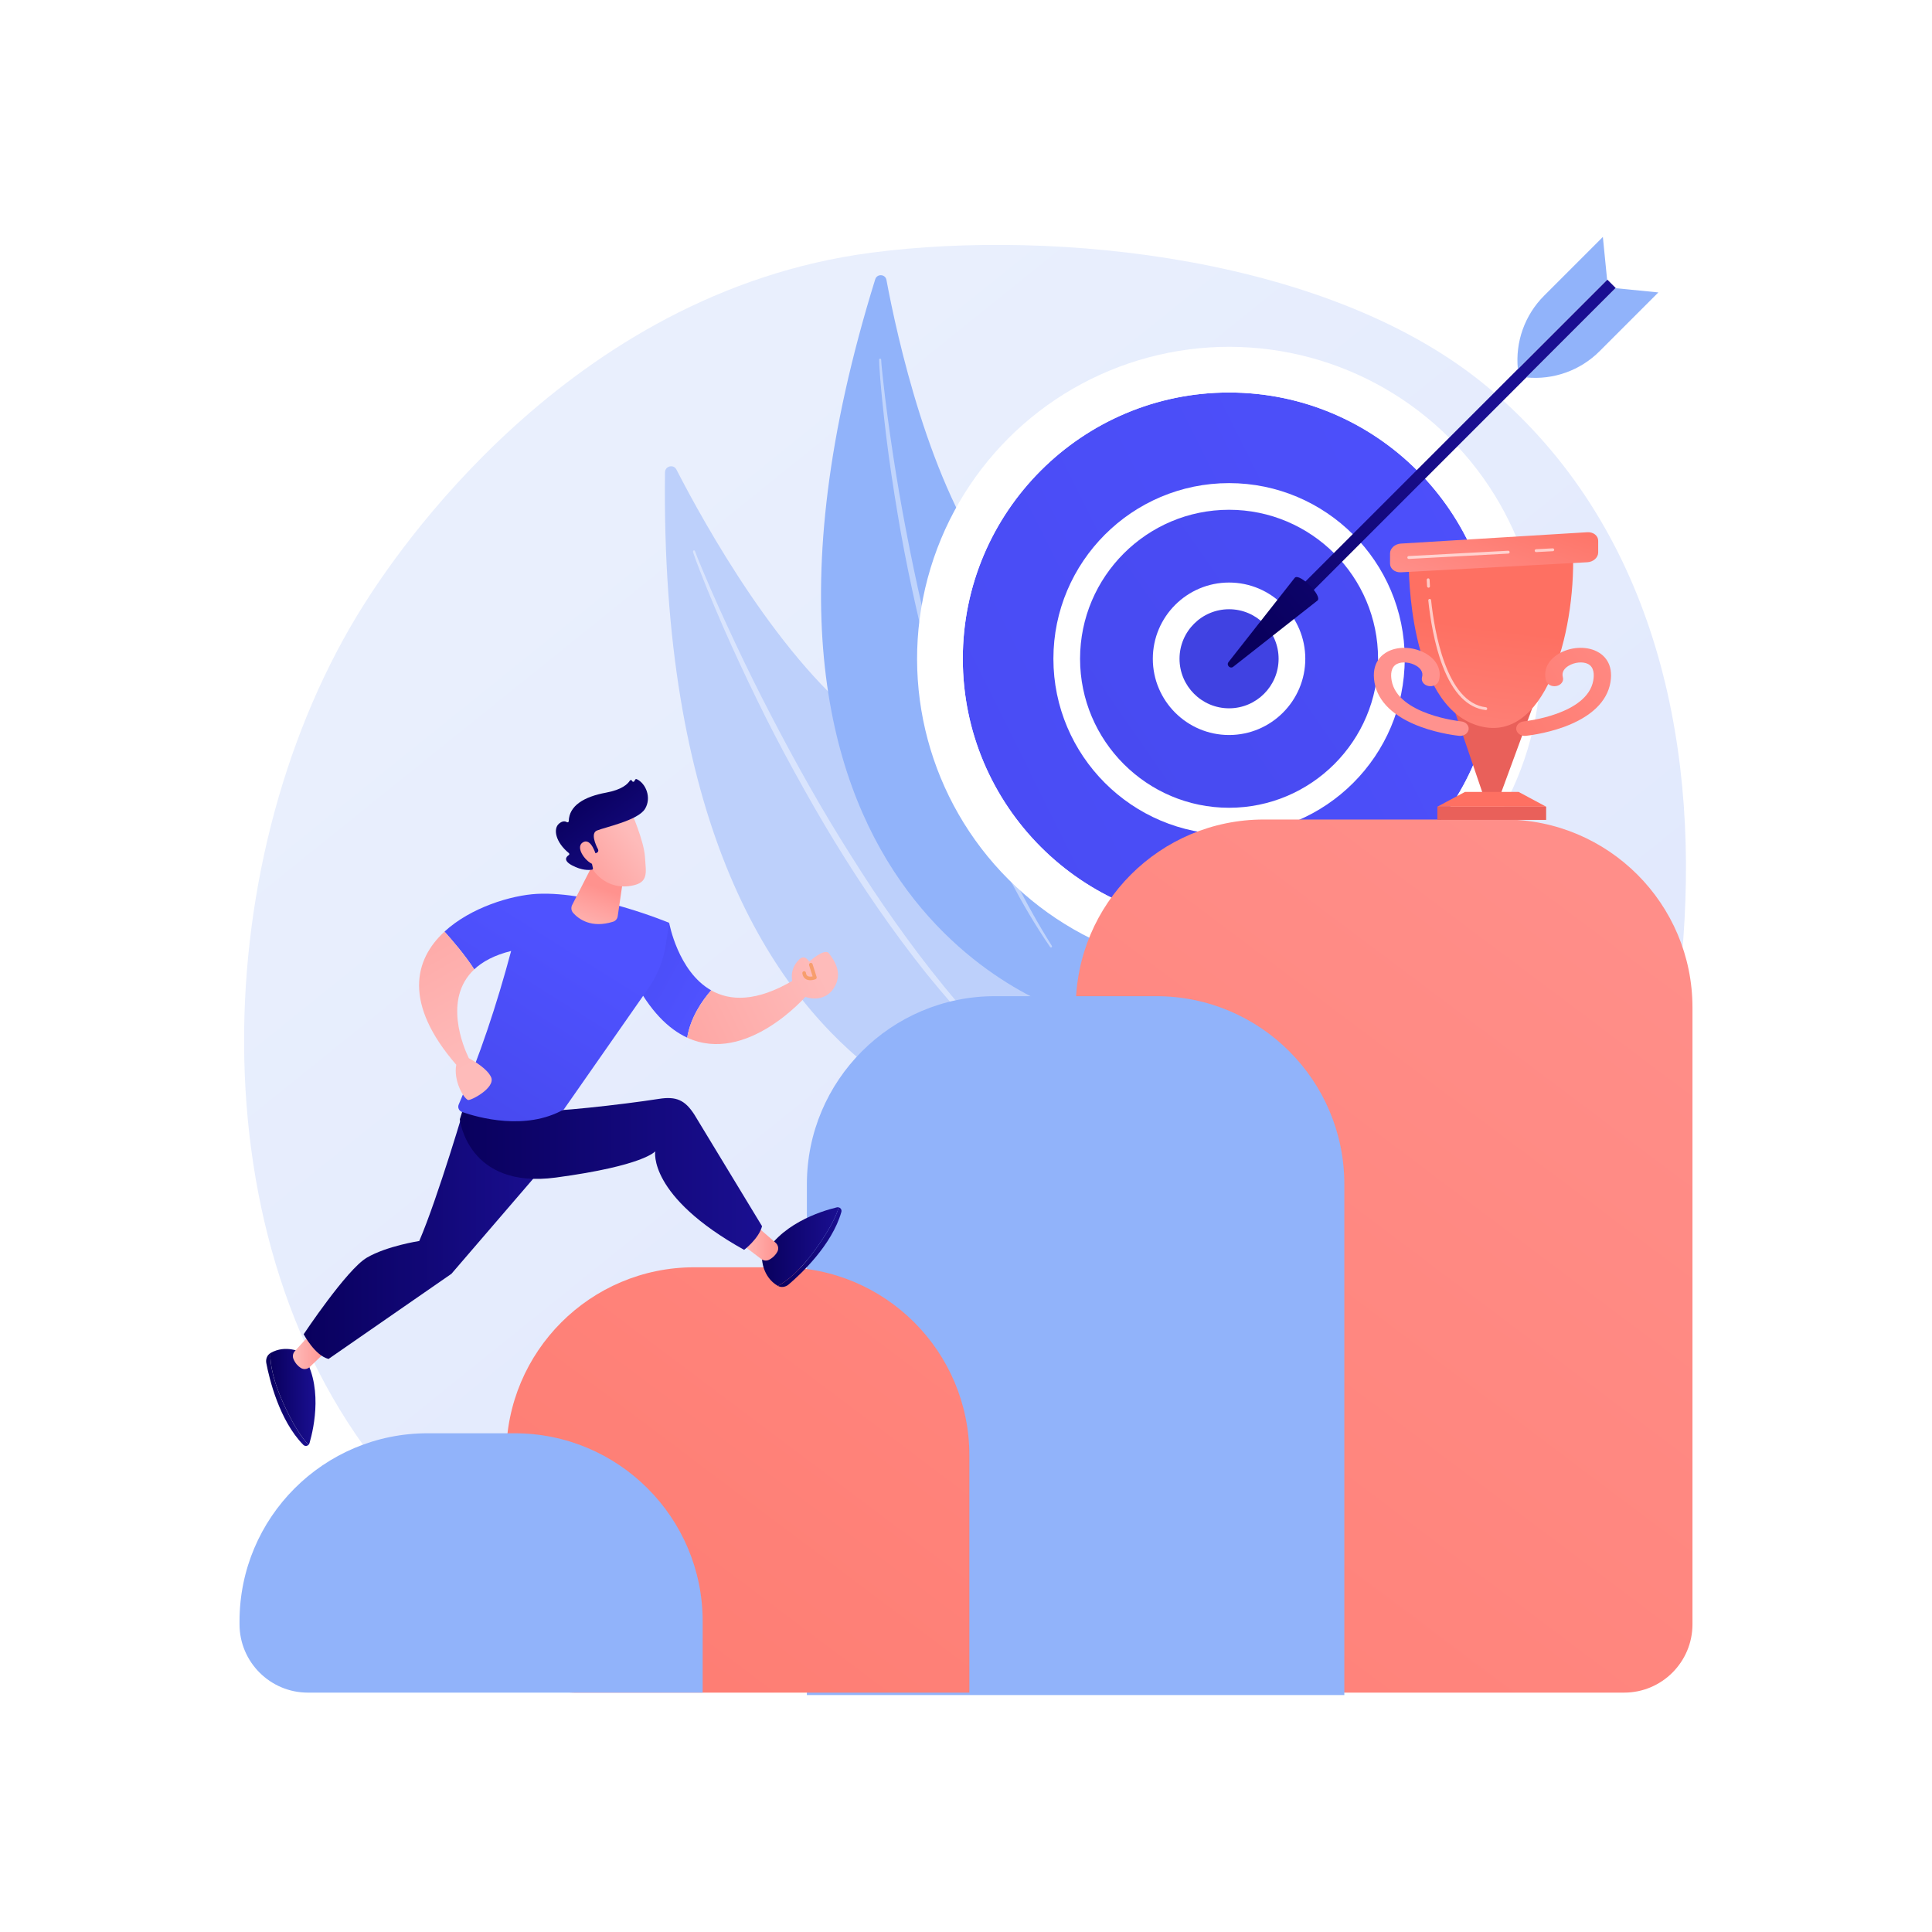
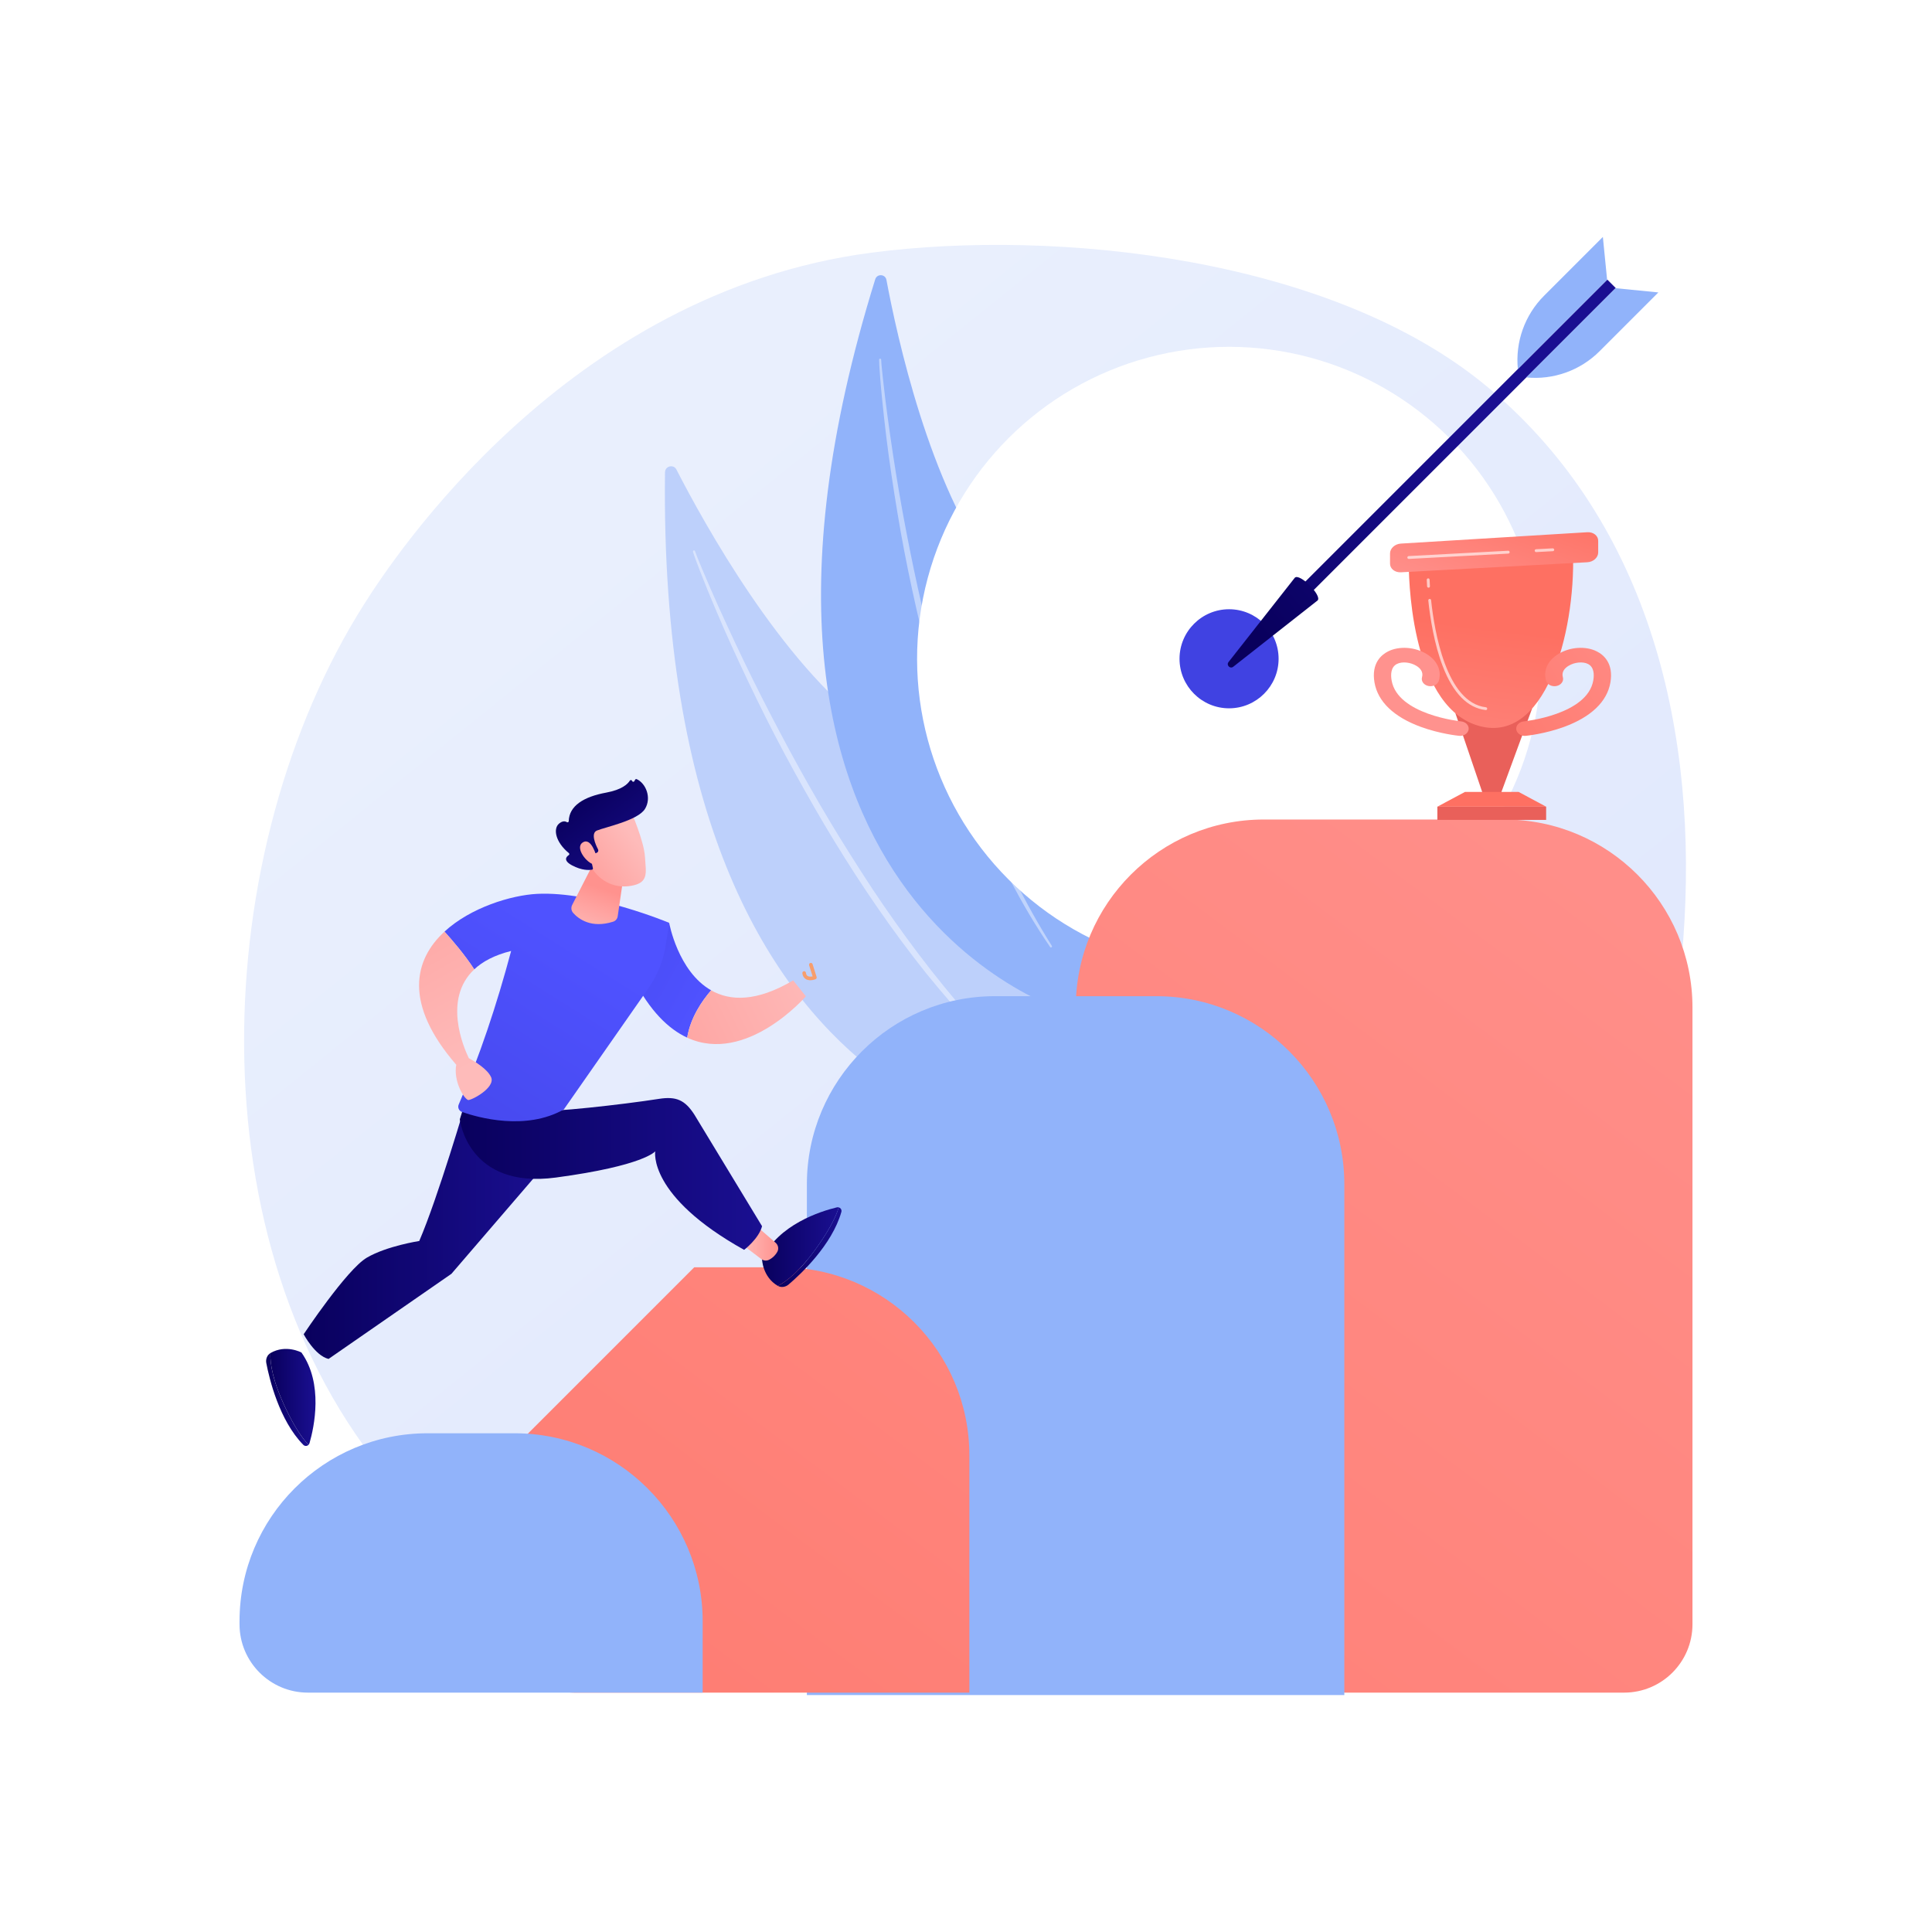
<svg xmlns="http://www.w3.org/2000/svg" xmlns:xlink="http://www.w3.org/1999/xlink" viewBox="0 0 500 500">
  <defs>
    <style> .cls-1 { fill: url(#linear-gradient-12); } .cls-1, .cls-2, .cls-3, .cls-4, .cls-5, .cls-6, .cls-7, .cls-8, .cls-9, .cls-10, .cls-11, .cls-12, .cls-13, .cls-14, .cls-15, .cls-16, .cls-17, .cls-18, .cls-19, .cls-20, .cls-21, .cls-22, .cls-23, .cls-24, .cls-25, .cls-26, .cls-27, .cls-28, .cls-29, .cls-30, .cls-31, .cls-32, .cls-33, .cls-34, .cls-35, .cls-36, .cls-37, .cls-38 { stroke-width: 0px; } .cls-2 { fill: url(#linear-gradient-17); } .cls-3 { fill: url(#linear-gradient-19); } .cls-4 { fill: url(#linear-gradient); } .cls-5 { fill: url(#linear-gradient-21); } .cls-6 { fill: url(#linear-gradient-6); } .cls-7 { fill: #bdd0fb; } .cls-8 { fill: url(#linear-gradient-15); } .cls-9 { fill: #f79e6d; } .cls-10 { fill: url(#linear-gradient-11); } .cls-11 { fill: url(#linear-gradient-5); } .cls-12 { fill: url(#linear-gradient-31); } .cls-13 { fill: url(#linear-gradient-13); } .cls-14 { fill: url(#linear-gradient-23); } .cls-15 { opacity: .43; } .cls-15, .cls-19, .cls-37 { fill: #fff; } .cls-16 { fill: url(#linear-gradient-25); } .cls-17 { fill: url(#linear-gradient-16); } .cls-18 { fill: url(#linear-gradient-22); } .cls-20 { fill: url(#linear-gradient-32); } .cls-21 { fill: url(#linear-gradient-20); } .cls-22 { fill: url(#linear-gradient-14); } .cls-23 { fill: url(#linear-gradient-2); } .cls-24 { fill: url(#linear-gradient-7); } .cls-25 { fill: url(#linear-gradient-3); } .cls-26 { fill: url(#linear-gradient-9); } .cls-27 { fill: url(#linear-gradient-27); } .cls-28 { fill: url(#linear-gradient-8); } .cls-29 { fill: url(#linear-gradient-24); } .cls-30 { fill: url(#linear-gradient-26); } .cls-31 { fill: url(#linear-gradient-18); } .cls-32 { fill: url(#linear-gradient-30); } .cls-33 { fill: url(#linear-gradient-29); } .cls-34 { fill: #91b3fa; } .cls-35 { fill: url(#linear-gradient-28); } .cls-36 { fill: url(#linear-gradient-10); } .cls-37 { opacity: .63; } .cls-38 { fill: url(#linear-gradient-4); } </style>
    <linearGradient id="linear-gradient" x1="482.52" y1="537.04" x2="156.19" y2="131.75" gradientUnits="userSpaceOnUse">
      <stop offset="0" stop-color="#dae3fe" />
      <stop offset="1" stop-color="#e9effd" />
    </linearGradient>
    <linearGradient id="linear-gradient-2" x1="479.52" y1="90.01" x2="-144.2" y2="400.96" gradientUnits="userSpaceOnUse">
      <stop offset="0" stop-color="#4f52ff" />
      <stop offset="1" stop-color="#4042e2" />
    </linearGradient>
    <linearGradient id="linear-gradient-3" x1="543.81" y1="14.43" x2="7.78" y2="385.04" gradientTransform="translate(417.37 -176.47) rotate(77.78)" xlink:href="#linear-gradient-2" />
    <linearGradient id="linear-gradient-4" x1="413.8" y1="-46.14" x2="362.28" y2="70.47" gradientTransform="translate(397.48 -181.56) rotate(74.52)" xlink:href="#linear-gradient-2" />
    <linearGradient id="linear-gradient-5" x1="-1765.94" y1="2607.07" x2="-1790.56" y2="2707.09" gradientTransform="translate(-2323.04 -1673.92) rotate(-90)" gradientUnits="userSpaceOnUse">
      <stop offset="0" stop-color="#09005d" />
      <stop offset="1" stop-color="#1a0f91" />
    </linearGradient>
    <linearGradient id="linear-gradient-6" x1="-1786.93" y1="2628.1" x2="-1794.46" y2="2708.8" gradientTransform="translate(-2797.26 758.38) rotate(-135)" xlink:href="#linear-gradient-5" />
    <linearGradient id="linear-gradient-7" x1="474.15" y1="181.06" x2="88.8" y2="693.99" gradientUnits="userSpaceOnUse">
      <stop offset="0" stop-color="#ff928e" />
      <stop offset="1" stop-color="#fe7062" />
    </linearGradient>
    <linearGradient id="linear-gradient-8" x1="383.36" y1="143.08" x2="21.46" y2="624.79" xlink:href="#linear-gradient-7" />
    <linearGradient id="linear-gradient-9" x1="389.24" y1="133.01" x2="387.73" y2="161.94" gradientUnits="userSpaceOnUse">
      <stop offset="0" stop-color="#e1473d" />
      <stop offset="1" stop-color="#e9605a" />
    </linearGradient>
    <linearGradient id="linear-gradient-10" x1="376.85" y1="219.57" x2="384.08" y2="162.33" xlink:href="#linear-gradient-7" />
    <linearGradient id="linear-gradient-11" x1="389.57" y1="154.41" x2="387.76" y2="183.34" xlink:href="#linear-gradient-9" />
    <linearGradient id="linear-gradient-12" x1="423.92" y1="160.89" x2="403.43" y2="186.81" xlink:href="#linear-gradient-7" />
    <linearGradient id="linear-gradient-13" x1="381.23" y1="158.48" x2="392.98" y2="125.33" xlink:href="#linear-gradient-7" />
    <linearGradient id="linear-gradient-14" x1="436.17" y1="158.72" x2="367.78" y2="202.11" xlink:href="#linear-gradient-7" />
    <linearGradient id="linear-gradient-15" x1="5423.26" y1="926.69" x2="5354.86" y2="970.08" gradientTransform="translate(6970.2) rotate(-180) scale(1 -1)" xlink:href="#linear-gradient-7" />
    <linearGradient id="linear-gradient-16" x1="182.57" y1="257.6" x2="125.61" y2="226.21" xlink:href="#linear-gradient-2" />
    <linearGradient id="linear-gradient-17" x1="212.26" y1="251.12" x2="142.11" y2="285.1" gradientUnits="userSpaceOnUse">
      <stop offset="0" stop-color="#febbba" />
      <stop offset="1" stop-color="#ff928e" />
    </linearGradient>
    <linearGradient id="linear-gradient-18" x1="212.59" y1="251.81" x2="142.45" y2="285.79" xlink:href="#linear-gradient-17" />
    <linearGradient id="linear-gradient-19" x1="68.88" y1="362.2" x2="79.86" y2="362.2" gradientTransform="matrix(1,0,0,1,0,0)" xlink:href="#linear-gradient-5" />
    <linearGradient id="linear-gradient-20" x1="69.97" y1="361.51" x2="81.66" y2="361.51" gradientTransform="matrix(1,0,0,1,0,0)" xlink:href="#linear-gradient-5" />
    <linearGradient id="linear-gradient-21" x1="75.81" y1="349.69" x2="84.4" y2="349.69" xlink:href="#linear-gradient-17" />
    <linearGradient id="linear-gradient-22" x1="201.32" y1="322.77" x2="217.78" y2="322.77" gradientTransform="matrix(1,0,0,1,0,0)" xlink:href="#linear-gradient-5" />
    <linearGradient id="linear-gradient-23" x1="197.22" y1="322.61" x2="217.07" y2="322.61" gradientTransform="matrix(1,0,0,1,0,0)" xlink:href="#linear-gradient-5" />
    <linearGradient id="linear-gradient-24" x1="191.96" y1="322.04" x2="201.4" y2="322.04" xlink:href="#linear-gradient-17" />
    <linearGradient id="linear-gradient-25" x1="78.59" y1="318.26" x2="142.2" y2="318.26" gradientTransform="matrix(1,0,0,1,0,0)" xlink:href="#linear-gradient-5" />
    <linearGradient id="linear-gradient-26" x1="119" y1="303.11" x2="197.22" y2="303.11" gradientTransform="matrix(1,0,0,1,0,0)" xlink:href="#linear-gradient-5" />
    <linearGradient id="linear-gradient-27" x1="145.74" y1="241.59" x2="93.96" y2="324.11" xlink:href="#linear-gradient-2" />
    <linearGradient id="linear-gradient-28" x1="125.21" y1="274.06" x2="83.46" y2="200.28" xlink:href="#linear-gradient-17" />
    <linearGradient id="linear-gradient-29" x1="151.6" y1="242.48" x2="155.97" y2="230.02" xlink:href="#linear-gradient-17" />
    <linearGradient id="linear-gradient-30" x1="164.04" y1="216.8" x2="144.87" y2="231.47" xlink:href="#linear-gradient-17" />
    <linearGradient id="linear-gradient-31" x1="150.54" y1="205.18" x2="168.4" y2="228.17" gradientTransform="matrix(1,0,0,1,0,0)" xlink:href="#linear-gradient-5" />
    <linearGradient id="linear-gradient-32" x1="161.66" y1="213.69" x2="142.49" y2="228.36" xlink:href="#linear-gradient-17" />
  </defs>
  <g id="Background">
-     <rect class="cls-19" width="500" height="500" />
-   </g>
+     </g>
  <g id="Illustration">
    <g>
      <path class="cls-4" d="m390.12,374.21c-6.71,8.59-24.27,26.69-30.07,30.44-51.56,33.4-127.03,22.78-143.62,19.41-24.5-4.98-81.14-.79-115.38-41.05-51.79-60.91-46.95-163.35-6.78-226.7,7.35-11.59,52.36-80.6,131.26-90.92,47.75-6.24,119.29,1.13,159.6,34.9,84.61,70.88,48.42,218.26,4.99,273.92Z" />
      <g>
        <g>
          <path class="cls-7" d="m172.11,122.22c.02-1.63,2.21-2.15,2.95-.7,7.18,13.99,27.14,50.1,49.97,66.78,37.17,27.15,68.39,77.16,54.6,109.14,0,0-109.66,2.01-107.53-175.22Z" />
          <path class="cls-15" d="m179.34,142.8c.14.48.29.86.43,1.28l.45,1.23.93,2.44c.63,1.62,1.28,3.23,1.93,4.85,1.32,3.22,2.67,6.42,4.06,9.61,2.79,6.37,5.74,12.67,8.79,18.92,3.04,6.26,6.26,12.43,9.61,18.53,3.35,6.1,6.79,12.15,10.43,18.09,7.25,11.88,15.15,23.39,23.84,34.28,4.4,5.4,8.94,10.69,13.78,15.71,4.87,4.98,9.96,9.75,15.37,14.13.12.1.29.08.39-.04.09-.11.08-.28-.03-.38h0c-5.22-4.57-10.18-9.42-14.9-14.49-4.73-5.06-9.16-10.4-13.45-15.84-4.29-5.45-8.35-11.06-12.29-16.77-3.93-5.71-7.63-11.58-11.29-17.46-7.28-11.81-13.92-24-20.22-36.37-3.14-6.19-6.15-12.44-9.05-18.75-1.46-3.15-2.88-6.31-4.27-9.5l-2.04-4.79-1-2.4-.48-1.21c-.15-.4-.32-.82-.44-1.18l-.02-.06c-.05-.14-.2-.22-.34-.17-.14.05-.21.19-.17.33Z" />
        </g>
        <g>
          <path class="cls-34" d="m226.51,72.28c.46-1.49,2.61-1.37,2.9.16,2.76,14.79,11.22,53.35,27.61,74.87,26.68,35.04,41.67,89.41,20.3,114.98,0,0-101.11-28.07-50.81-190.02Z" />
          <path class="cls-15" d="m227.52,93.12c0,.48.03.87.04,1.29l.08,1.25.18,2.49c.13,1.66.29,3.32.45,4.97.33,3.31.7,6.62,1.1,9.92.81,6.61,1.81,13.19,2.9,19.75,1.08,6.57,2.35,13.11,3.75,19.61,1.41,6.51,2.91,13,4.63,19.43,3.41,12.88,7.52,25.58,12.51,37.94,2.56,6.15,5.28,12.24,8.36,18.16,3.11,5.89,6.48,11.66,10.25,17.15.08.12.25.15.37.07.12-.08.15-.24.08-.36h0c-3.54-5.62-6.77-11.42-9.71-17.36-2.96-5.94-5.56-12.04-8.01-18.2-2.44-6.16-4.64-12.42-6.69-18.73-2.05-6.31-3.84-12.7-5.59-19.1-3.45-12.81-6.22-25.81-8.62-38.86-1.19-6.53-2.25-13.09-3.19-19.66-.48-3.29-.92-6.58-1.33-9.87l-.57-4.95-.26-2.48-.12-1.24c-.03-.41-.07-.84-.08-1.2v-.06c0-.15-.13-.26-.28-.26-.14,0-.25.12-.26.26Z" />
        </g>
      </g>
      <g>
        <g>
          <circle class="cls-19" cx="318.08" cy="170.49" r="80.74" transform="translate(-27.39 274.86) rotate(-45)" />
          <g>
-             <circle class="cls-23" cx="318.08" cy="170.49" r="68.91" />
            <path class="cls-19" d="m318.08,242.85c-39.9,0-72.36-32.46-72.36-72.36s32.46-72.36,72.36-72.36,72.36,32.46,72.36,72.36-32.46,72.36-72.36,72.36Zm0-141.27c-38,0-68.91,30.91-68.91,68.91s30.91,68.91,68.91,68.91,68.91-30.91,68.91-68.91-30.91-68.91-68.91-68.91Z" />
          </g>
          <g>
-             <circle class="cls-25" cx="318.08" cy="170.49" r="42.01" transform="translate(84.12 445.27) rotate(-77.78)" />
            <path class="cls-19" d="m318.08,215.95c-25.07,0-45.46-20.39-45.46-45.46s20.39-45.46,45.46-45.46,45.46,20.39,45.46,45.46-20.39,45.46-45.46,45.46Zm0-84.02c-21.26,0-38.56,17.3-38.56,38.56s17.3,38.56,38.56,38.56,38.56-17.3,38.56-38.56-17.3-38.56-38.56-38.56Z" />
          </g>
          <g>
            <circle class="cls-38" cx="318.08" cy="170.49" r="16.28" transform="translate(68.87 431.52) rotate(-74.52)" />
            <path class="cls-19" d="m318.08,190.22c-10.88,0-19.73-8.85-19.73-19.73s8.85-19.73,19.73-19.73,19.73,8.85,19.73,19.73-8.85,19.73-19.73,19.73Zm0-32.55c-7.07,0-12.82,5.75-12.82,12.82s5.75,12.82,12.82,12.82,12.82-5.75,12.82-12.82-5.75-12.82-12.82-12.82Z" />
          </g>
        </g>
        <g>
          <rect class="cls-11" x="317.59" y="113.11" width="116.53" height="3.08" transform="translate(29.02 299.35) rotate(-45)" />
          <path class="cls-6" d="m335.1,149.51c1.25-1.25,7.13,4.64,5.89,5.89l-21.83,17.16c-.81.63-1.85-.41-1.22-1.22l17.16-21.83Z" />
          <path class="cls-34" d="m418.09,74.58l11.09,1.1-15.22,15.22c-4.99,4.99-11.95,7.47-18.96,6.78h0l23.1-23.1Z" />
          <path class="cls-34" d="m415.92,72.41l-1.1-11.09-15.22,15.22c-4.99,4.99-7.47,11.95-6.78,18.96h0l23.1-23.1Z" />
        </g>
      </g>
      <path class="cls-24" d="m327.07,212.09h62.28c26.86,0,48.66,21.8,48.66,48.66v159.61c0,9.76-7.93,17.69-17.69,17.69h-141.91v-177.3c0-26.86,21.8-48.66,48.66-48.66Z" />
      <path class="cls-34" d="m257.47,257.81h41.78c26.86,0,48.66,21.8,48.66,48.66v132.21h-139.09v-132.21c0-26.86,21.8-48.66,48.66-48.66Z" />
-       <path class="cls-28" d="m179.67,327.97h22.54c26.86,0,48.66,21.8,48.66,48.66v61.42h-102.17c-9.76,0-17.69-7.93-17.69-17.69v-43.73c0-26.86,21.8-48.66,48.66-48.66Z" />
+       <path class="cls-28" d="m179.67,327.97h22.54c26.86,0,48.66,21.8,48.66,48.66v61.42h-102.17c-9.76,0-17.69-7.93-17.69-17.69v-43.73Z" />
      <path class="cls-34" d="m110.65,370.93h22.54c26.86,0,48.66,21.8,48.66,48.66v18.46h-102.17c-9.76,0-17.69-7.93-17.69-17.69v-.77c0-26.86,21.8-48.66,48.66-48.66Z" />
      <g>
        <polygon class="cls-26" points="388.34 205.58 383.8 205.58 376.66 184.6 396.5 183.39 388.34 205.58" />
        <path class="cls-36" d="m364.59,145.6c-.02,1.77-.02,36.45,17.58,42.09,17.61,5.63,25.56-23.71,24.93-44.61l-42.51,2.53Z" />
        <rect class="cls-10" x="371.99" y="208.77" width="28.15" height="3.42" />
        <polygon class="cls-1" points="400.14 208.77 371.99 208.77 379.12 204.95 393.02 204.95 400.14 208.77" />
        <path class="cls-13" d="m362.55,140.68c-1.55.09-2.81,1.24-2.81,2.54v2.67c0,1.3,1.27,2.3,2.81,2.22l48.25-2.6c1.55-.08,2.81-1.22,2.81-2.52v-3.05c0-1.3-1.26-2.29-2.81-2.2l-48.26,2.94Z" />
        <path class="cls-22" d="m394.64,190.45c-1.12,0-2.09-.71-2.23-1.67-.14-1.04.74-1.97,1.97-2.09.23-.02,16.43-1.73,17.96-10.6.26-1.49.23-3.45-1.38-4.26-1.33-.67-3.5-.46-5.05.5-.88.54-1.85,1.5-1.44,2.94.29,1.01-.46,2.03-1.66,2.27-1.2.24-2.41-.38-2.7-1.4-.74-2.63.43-5.19,3.15-6.87,3.02-1.86,7.14-2.14,10.01-.68,1.68.85,4.37,3.03,3.5,8.04-.86,4.96-5,8.92-11.97,11.48-5,1.83-9.73,2.3-9.92,2.32-.09,0-.17.01-.26.01Z" />
        <path class="cls-8" d="m377.85,190.45c1.12,0,2.09-.71,2.23-1.67.14-1.04-.74-1.97-1.97-2.09-.23-.02-16.43-1.73-17.96-10.6-.26-1.49-.23-3.45,1.38-4.26,1.33-.67,3.5-.46,5.05.5.88.54,1.85,1.5,1.44,2.94-.29,1.01.46,2.03,1.66,2.27,1.2.24,2.41-.38,2.7-1.4.74-2.63-.43-5.19-3.15-6.87-3.02-1.86-7.14-2.14-10.01-.68-1.68.85-4.37,3.03-3.5,8.04.86,4.96,5,8.92,11.97,11.48,5,1.83,9.73,2.3,9.92,2.32.09,0,.17.01.26.01Z" />
        <path class="cls-37" d="m397.55,142.88c-.19,0-.36-.15-.37-.35-.01-.2.14-.37.35-.39l4.31-.23c.2,0,.37.14.39.35.01.2-.14.37-.35.39l-4.31.23s-.01,0-.02,0Z" />
        <path class="cls-37" d="m364.59,144.65c-.19,0-.36-.15-.37-.35-.01-.2.14-.37.35-.39l25.74-1.38c.2-.01.37.14.39.35.01.2-.14.37-.35.39l-25.74,1.38s-.01,0-.02,0Z" />
        <path class="cls-37" d="m384.52,183.76s-.03,0-.04,0c-4.66-.54-8.39-4.33-11.08-11.28-2.22-5.74-3.27-12.46-3.76-17.08-.02-.2.12-.38.33-.4.2-.02.38.12.4.33.84,7.94,3.9,26.53,14.19,27.71.2.02.35.21.32.41-.02.19-.18.32-.36.32Z" />
        <path class="cls-37" d="m369.7,152.09c-.19,0-.35-.15-.37-.34-.07-1.06-.09-1.67-.09-1.69,0-.2.15-.37.36-.38.22-.01.37.15.38.36,0,0,.02.62.09,1.67.01.2-.14.38-.34.39,0,0-.02,0-.02,0Z" />
      </g>
      <g>
        <path class="cls-17" d="m173.19,238.83l-9.34,14.36c4.34,8.46,9.17,13.13,13.99,15.35.86-5.27,3.94-9.65,6.2-12.25-8.61-4.9-10.86-17.47-10.86-17.47Z" />
        <path class="cls-2" d="m205.27,253.72c-9.56,5.66-16.39,5.33-21.22,2.58-2.26,2.6-5.34,6.97-6.2,12.25,15.34,7.06,30.71-10.71,30.71-10.71l-3.29-4.12Z" />
-         <path class="cls-31" d="m205.79,256.18s-2.58-4.5,1.13-7.95c0,0,1.2-1.36,2.51.64,0,0,3.99-3.62,5.08-2.16,1.09,1.46,3.99,5.07,1.16,9.2-2.86,4.17-8.62,2.31-9.88.28Z" />
        <path class="cls-9" d="m209.71,253.68c-.38,0-.79-.07-1.15-.28-.35-.21-.8-.64-.91-1.53-.03-.26.15-.49.4-.52.25-.03.49.15.52.4.05.42.2.7.46.85.35.21.88.17,1.27.08l-.9-2.87c-.08-.25.06-.51.3-.59.25-.08.51.06.59.3l1.05,3.32c.07.23-.05.49-.27.58-.1.04-.68.26-1.35.26Z" />
        <path class="cls-3" d="m69.98,350.18c-.83.5-1.26,1.55-1.06,2.59.78,4.06,3.34,14.79,9.56,21.14.41.42,1.01.38,1.37,0-1.58-1.64-3.53-4.45-5.81-9.21-3.51-7.32-4.16-11.84-4.06-14.52Z" />
        <path class="cls-21" d="m78.02,350.03s-4.01-2.18-8.01.13c0,0-.02.01-.03.02-.1,2.68.55,7.19,4.06,14.52,2.28,4.77,4.24,7.57,5.81,9.21.11-.12.21-.27.26-.46,1.17-4.06,3.64-15.34-2.1-23.42Z" />
-         <path class="cls-5" d="m83.81,350.28l-3.64,3.49c-.64.62-1.63.72-2.37.22-.65-.43-1.37-1.13-1.85-2.28-.29-.69-.15-1.48.35-2.03l3.63-3.99c.87-.95,2.41-.8,3.06.31l1.13,1.92c.45.76.32,1.74-.32,2.35Z" />
        <path class="cls-18" d="m201.32,332.79c.85.48,1.97.32,2.77-.36,3.15-2.68,11.21-10.21,13.65-18.76.16-.56-.17-1.07-.67-1.19-.65,2.18-2.12,5.27-5.14,9.61-4.63,6.67-8.24,9.47-10.61,10.71Z" />
        <path class="cls-14" d="m197.22,325.88s.09,4.57,4.07,6.9c0,0,.02,0,.03.01,2.37-1.24,5.98-4.04,10.61-10.71,3.01-4.34,4.49-7.43,5.14-9.61-.16-.04-.34-.05-.52,0-4.11.99-15.13,4.42-19.32,13.4Z" />
        <path class="cls-29" d="m196.94,318.32l3.8,3.31c.67.59.86,1.56.43,2.34-.37.68-1.01,1.46-2.1,2.04-.66.35-1.46.28-2.05-.17l-4.3-3.26c-1.03-.78-1.01-2.33.04-3.08l1.81-1.3c.72-.52,1.7-.47,2.37.11Z" />
        <path class="cls-16" d="m120.71,284.82s-7.41,25.25-12.21,36.35c0,0-8.38,1.28-13.56,4.31-5.19,3.03-16.35,19.82-16.35,19.82,0,0,2.92,5.54,6.44,6.39l31.8-22.03,25.38-29.51-1.2-13.69-20.28-1.64Z" />
        <path class="cls-30" d="m121.17,282.76l-2.17,6.92s1.98,18.13,24.84,15.07c22.86-3.06,25.73-6.79,25.73-6.79,0,0-1.98,11.58,23.01,25.5,0,0,3.8-2.87,4.64-6.12l-17.51-28.87c-2.44-3.79-4.7-4.78-9.14-4.09-9.84,1.54-28.25,3.54-31.04,3.07l-18.35-4.69Z" />
        <path class="cls-27" d="m139.02,231.33c-6.66.34-17.19,3.51-23.99,9.77,2.09,2.31,5.31,6.06,7.7,9.77,2.14-2.01,5.22-3.69,9.55-4.76-3.74,13.99-8.17,27.33-13.56,39.72-.34.78.05,1.67.85,1.95,4.17,1.45,16.48,4.92,26.35-.66l21.88-31.34c2.35-3.37,3.9-7.24,4.52-11.3l.86-5.65s-19.65-8.23-34.17-7.5Z" />
        <path class="cls-35" d="m127.09,278.76c-.95-2.1-4.21-4.06-5.76-4.91-1.35-2.79-6.75-15.32,1.41-22.98-2.4-3.71-5.61-7.46-7.7-9.77-7.85,7.22-10.72,18.57,3.04,34.46-.75,3.91,1.7,8.47,3.02,9.11.61.29,7.25-3.13,5.99-5.92Z" />
        <path class="cls-33" d="m153.8,223.01l-5.72,11.19c-.35.68-.25,1.51.27,2.08,1.38,1.54,4.65,4.05,10.34,2.25.63-.2,1.08-.75,1.17-1.4l1.49-10.16-7.55-3.96Z" />
        <g>
          <path class="cls-32" d="m163.34,210.02s3.35,7.7,3.58,11.75c.23,4.04,1.1,6.67-3.58,7.48-4.68.81-8.61-1.51-10.75-5.54,0,0-3.34-6.21-2.59-8.75s13.34-4.94,13.34-4.94Z" />
          <path class="cls-12" d="m154.19,220.81l.27-.12c.34-.15.48-.55.31-.88-.66-1.27-1.94-4.19-.28-4.87,2.14-.88,10.62-2.61,12.44-5.61,1.76-2.89.2-6.62-2.14-7.68-.16-.07-.34-.01-.42.14l-.2.37c-.13.25-.51.21-.59-.06h0c-.08-.26-.43-.31-.57-.08-.56.9-2.08,2.36-6.14,3.11-5.77,1.06-9.58,3.4-9.68,7.38,0,.25-.28.39-.49.26-.43-.26-1.11-.38-2.02.38-1.58,1.33-.94,4.79,2.54,7.63.16.14.16.39-.01.51-.63.41-1.57,1.38.86,2.68,2.52,1.34,4.39,1.23,5.12,1.11.18-.03.3-.2.26-.38l-.77-3.5c-.04-.2.11-.39.31-.39h1.2Z" />
          <path class="cls-20" d="m154.33,221.55s-1.28-4.92-3.49-3.54c-2.21,1.38,1.14,5.51,2.92,5.7l.57-2.16Z" />
        </g>
      </g>
    </g>
  </g>
</svg>